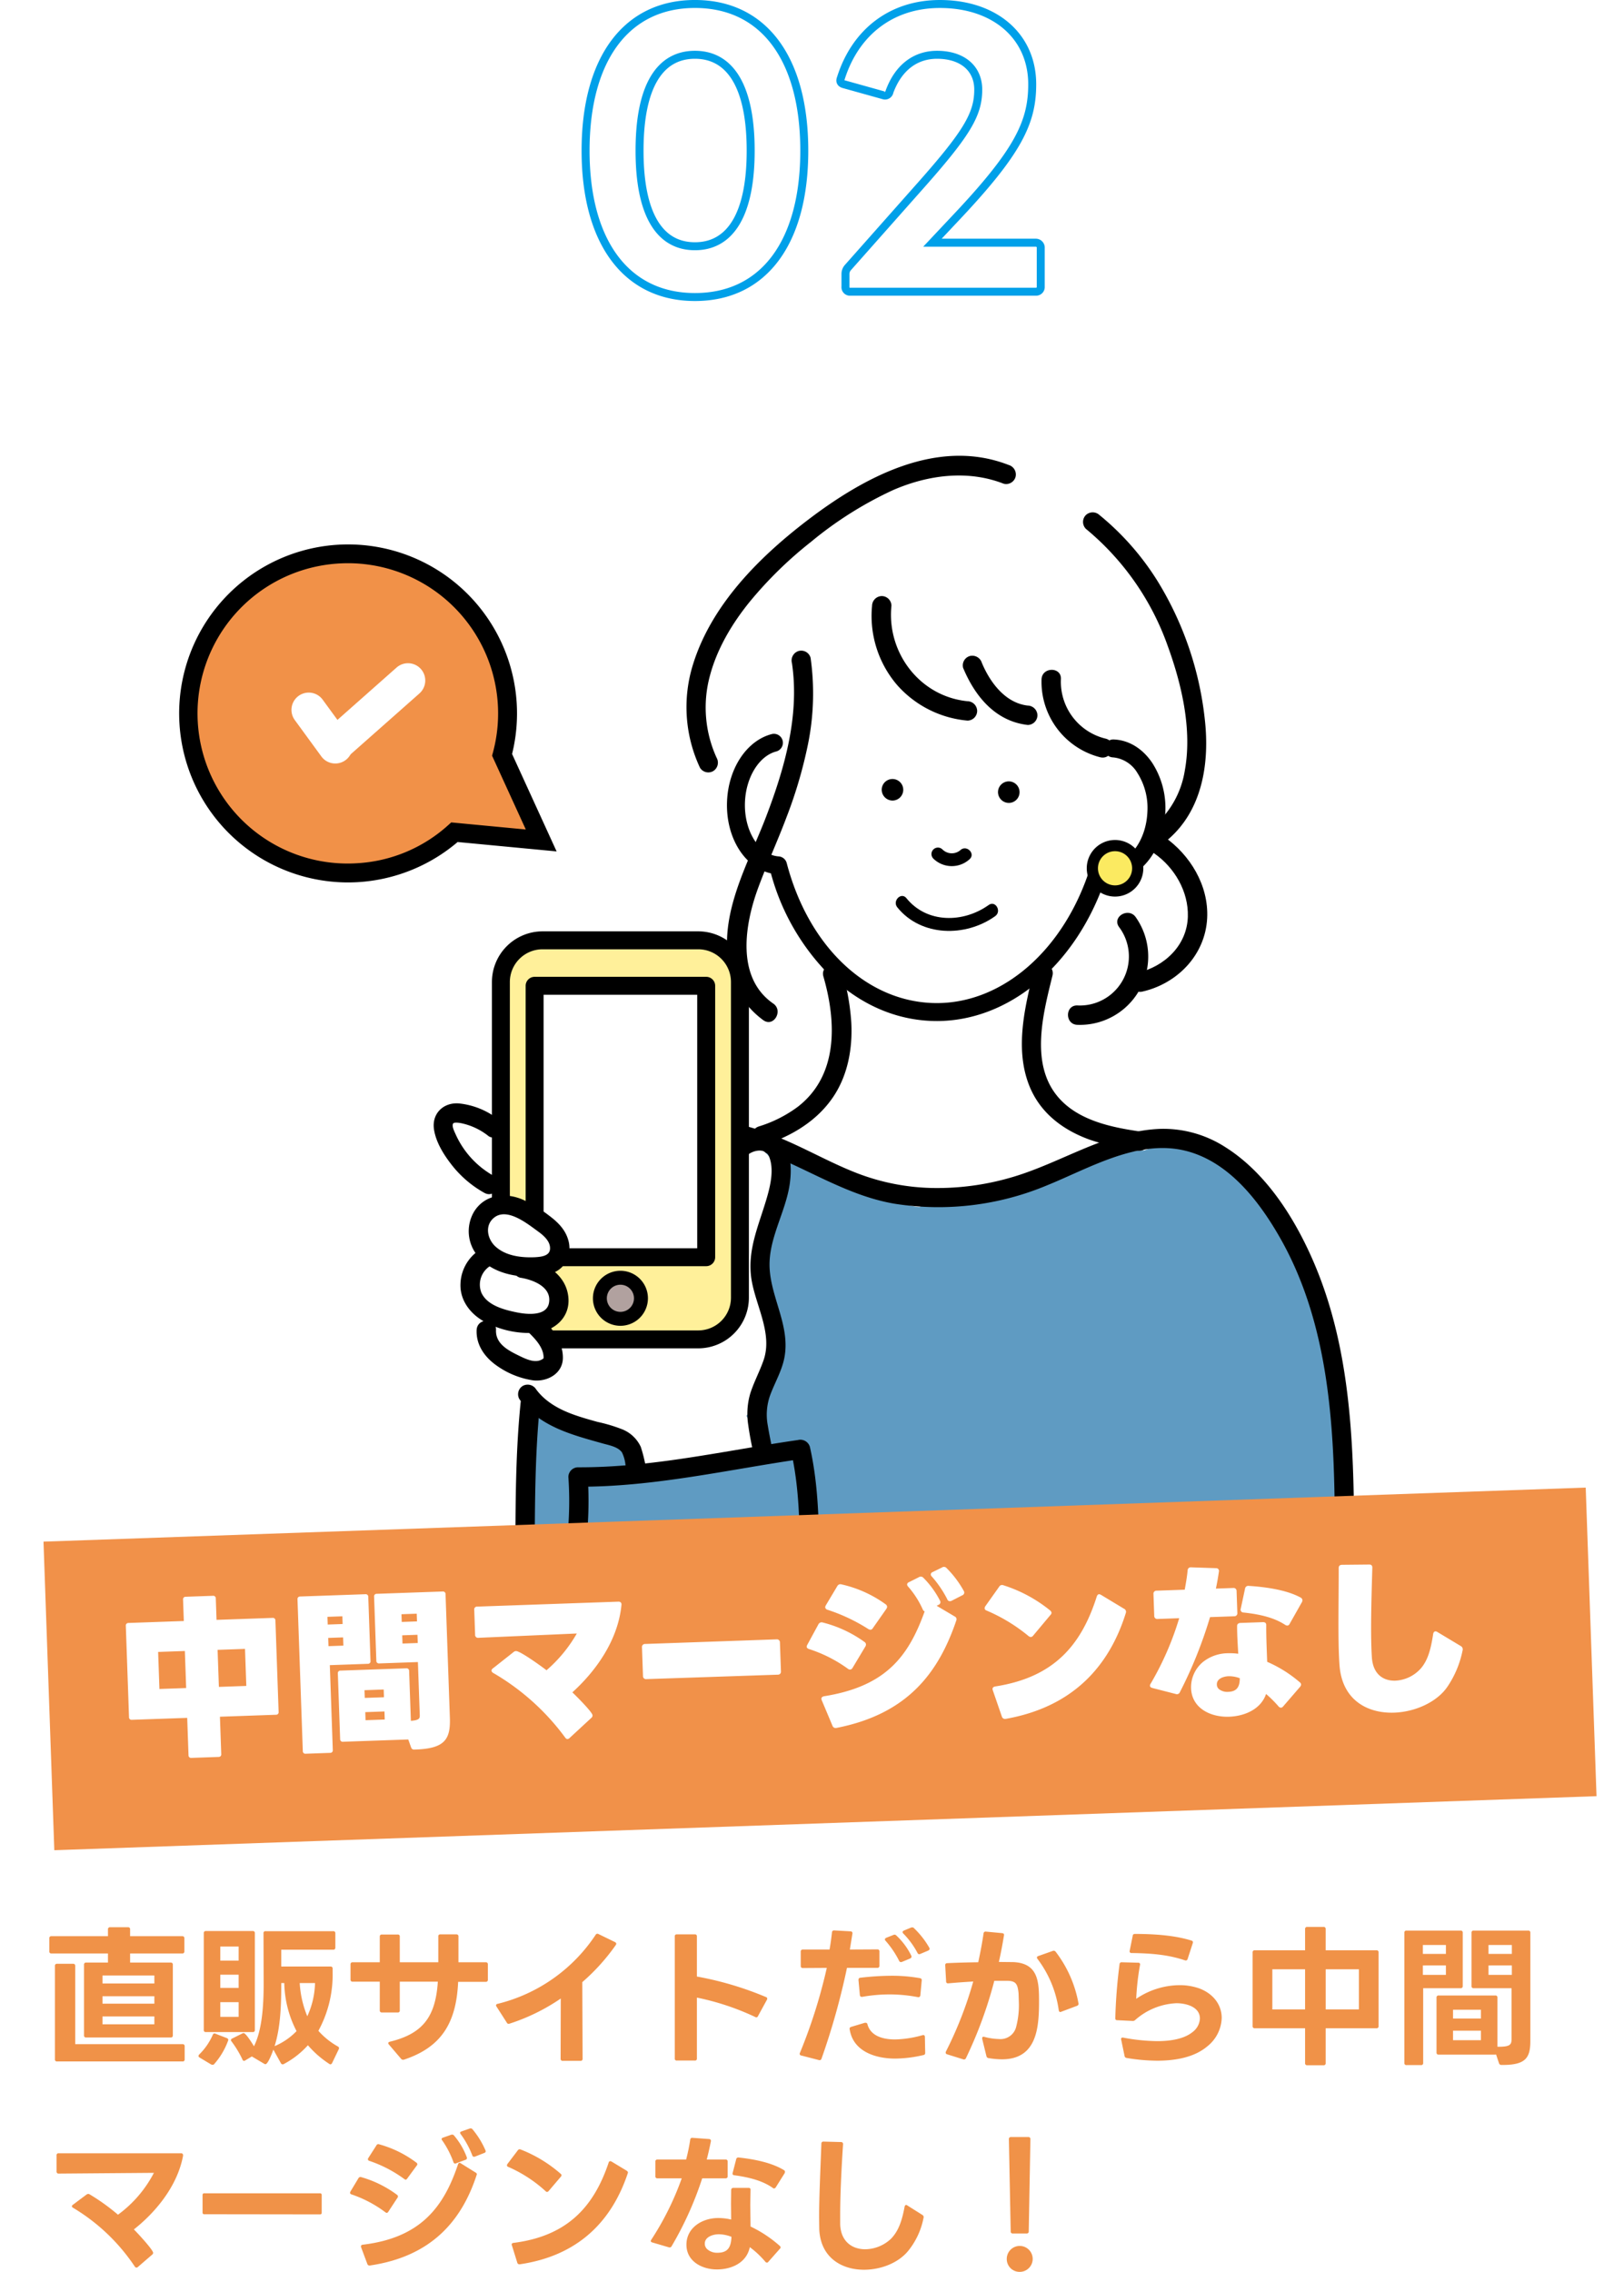
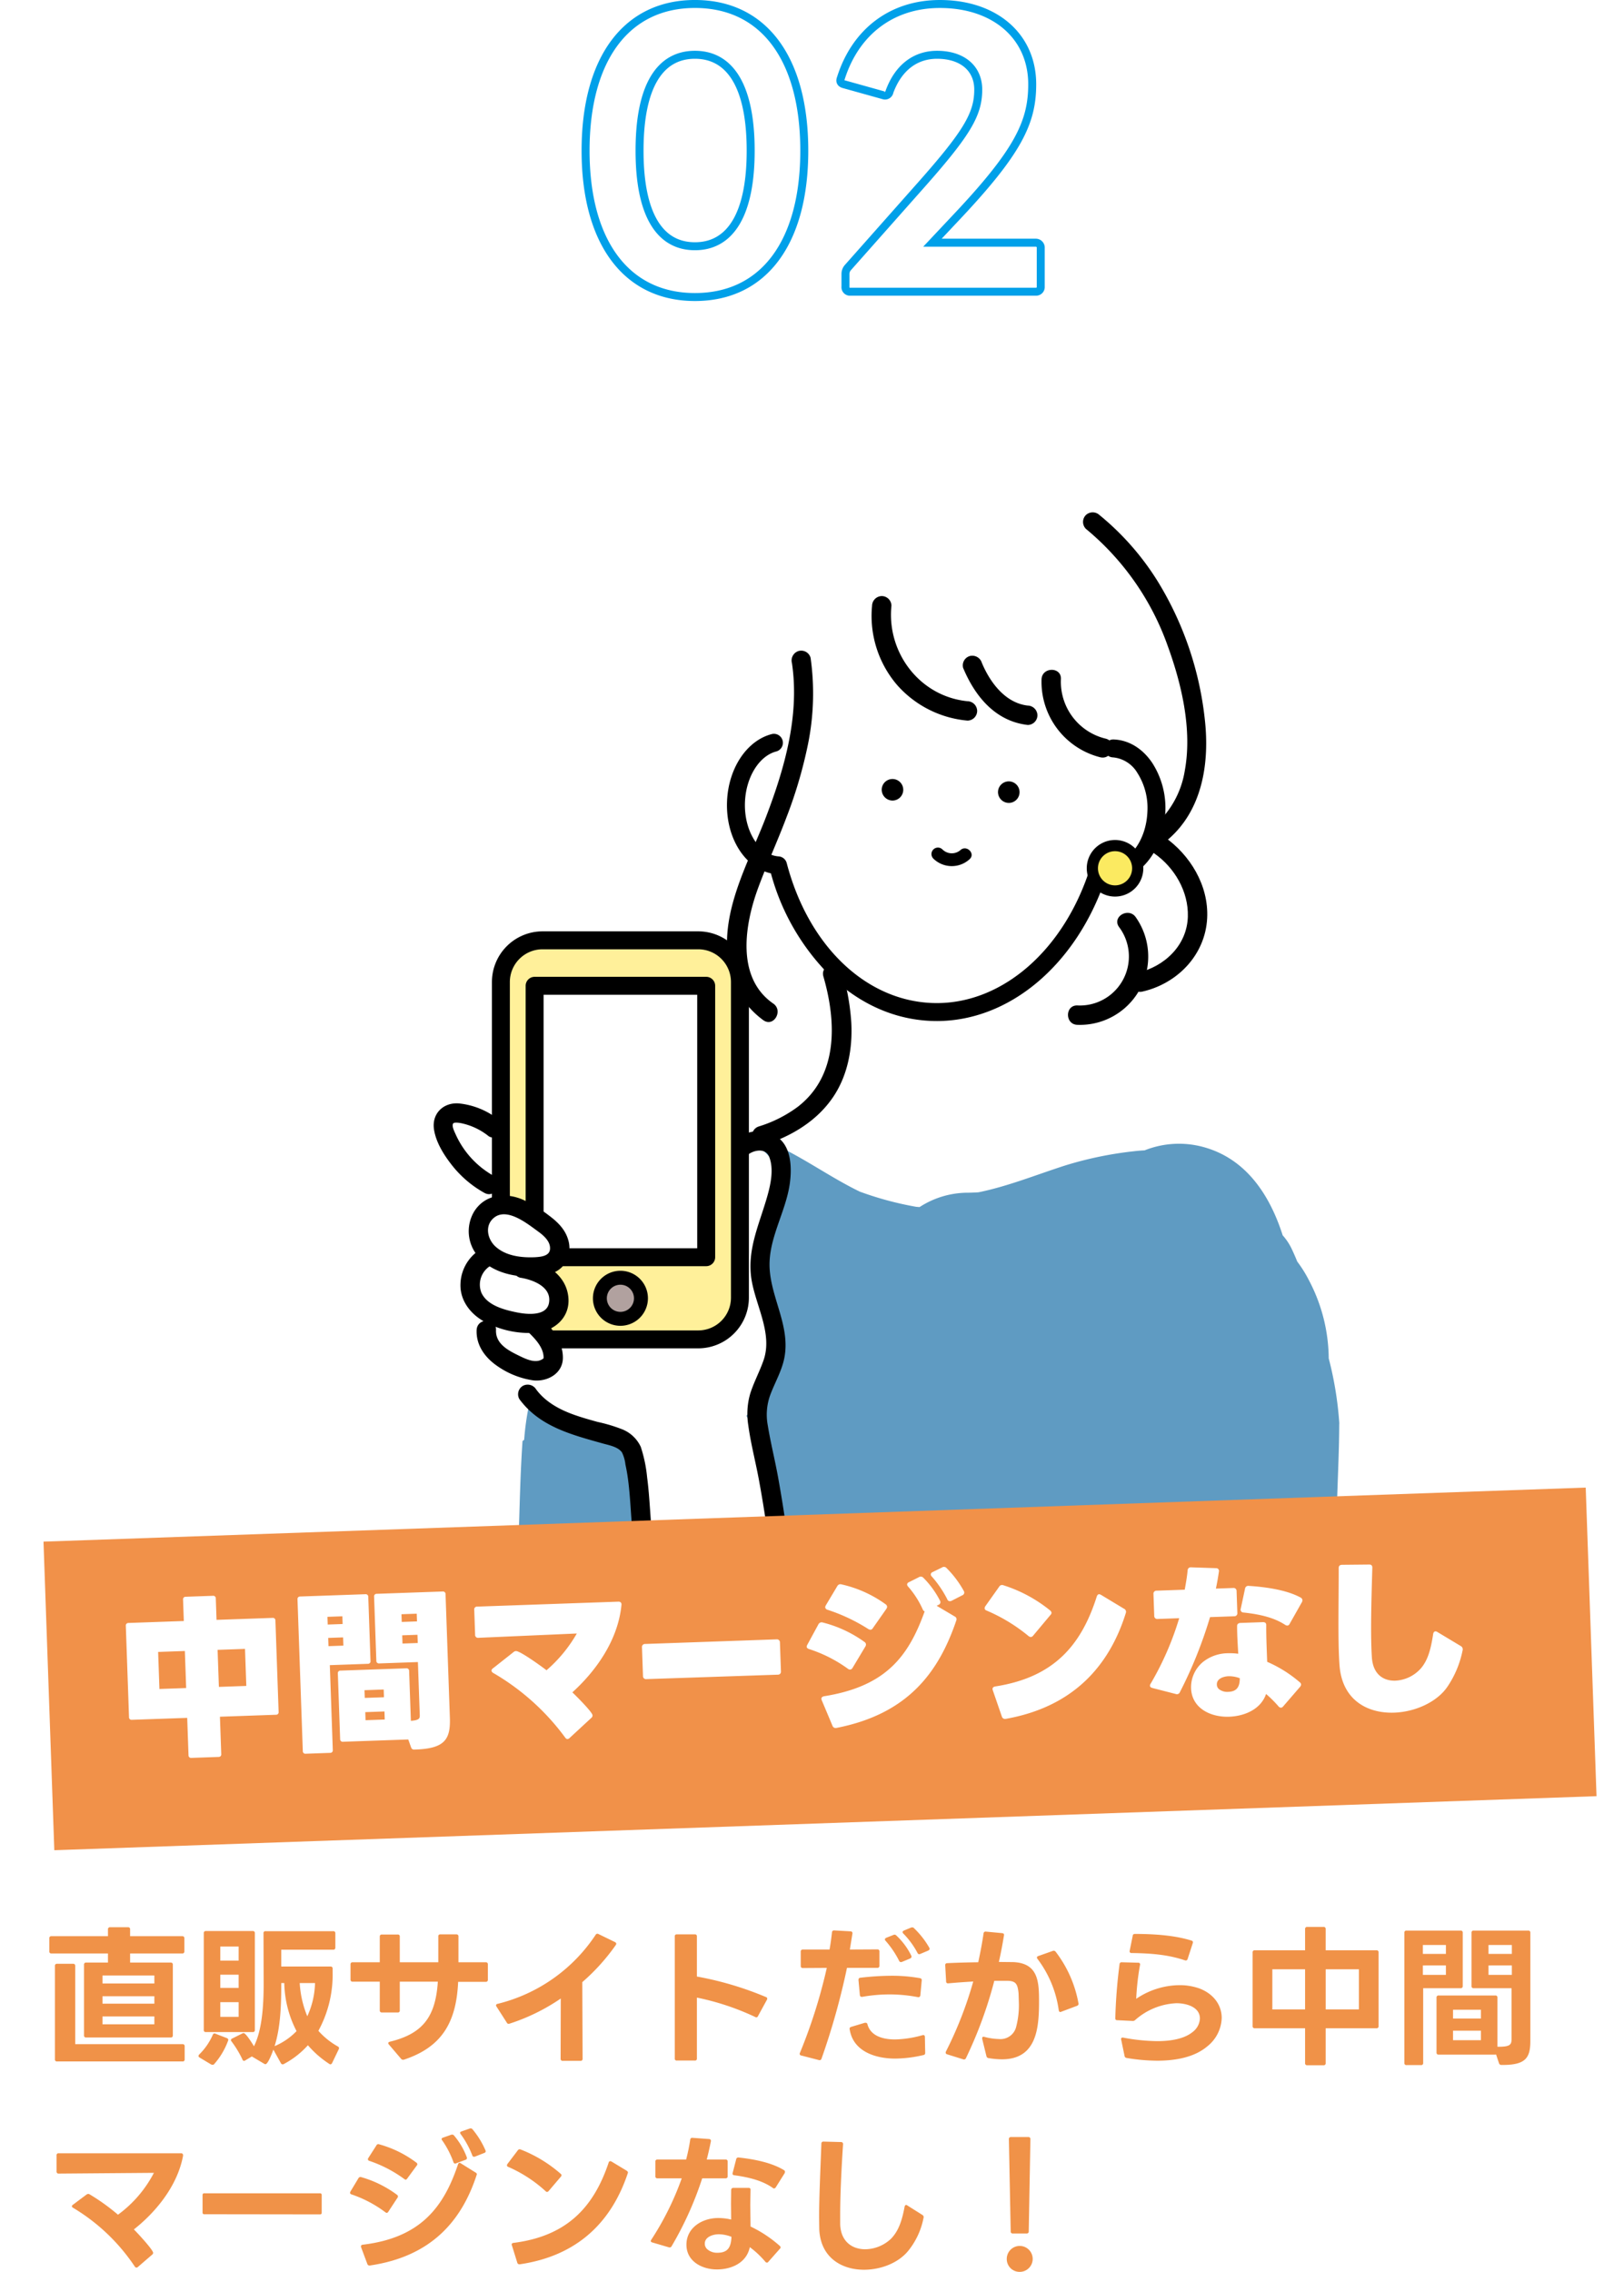
<svg xmlns="http://www.w3.org/2000/svg" viewBox="0 0 407.098 569.253" height="569.253" width="407.098">
  <defs>
    <clipPath id="clip-path">
      <rect fill="none" height="280.132" width="294.599" data-name="長方形 7536" id="長方形_7536" />
    </clipPath>
    <clipPath id="clip-path-2">
-       <rect fill="none" height="280.119" width="294.599" data-name="長方形 7537" id="長方形_7537" />
-     </clipPath>
+       </clipPath>
    <filter filterUnits="userSpaceOnUse" height="108.773" width="407.098" y="363.666" x="0" id="長方形_7530">
      <feOffset dy="3" />
      <feGaussianBlur result="blur" stdDeviation="3" />
      <feFlood flood-opacity="0.161" />
      <feComposite in2="blur" operator="in" />
      <feComposite in="SourceGraphic" />
    </filter>
  </defs>
  <g transform="translate(9 -33.203)" data-name="グループ 13725" id="グループ_13725">
    <circle fill="#fff" transform="translate(3.648 71.286)" r="192.109" cy="192.109" cx="192.109" data-name="楕円形 70" id="楕円形_70" />
    <g transform="translate(35.876 147.405)" data-name="グループ 13711" id="グループ_13711">
      <g data-name="グループ 13712" id="グループ_13712">
        <g clip-path="url(#clip-path)" data-name="グループ 13711" id="グループ_13711-2">
-           <path fill="#fff" transform="translate(42.453 1.277)" d="M211.5,106.2a20.415,20.415,0,0,0-6.878-9.962,16.76,16.76,0,0,0-1.727-2.546,14.816,14.816,0,0,0,1.443-5.6c4.048-5.277,6.358-11.957,5.34-18.556a38.291,38.291,0,0,0-2.3-18.077c-.417-1.028-.84-2.008-1.288-2.95a46.33,46.33,0,0,0-1.842-6.687,51.946,51.946,0,0,0-11.883-19.391C187.531,9.295,172.563,2.8,158.358,2.839A30.71,30.71,0,0,0,148,3.518c-5.518,1.3-10.963,3.8-16.091,6.1a98.748,98.748,0,0,0-24.483,16.27c-9.9,8.7-17.3,19.461-18.565,32.841a37.339,37.339,0,0,0,4.084,20.147,29.89,29.89,0,0,0,.575,4.317c1.542,7.47,6.834,13.027,13.385,16.16.1.3.211.6.33.89a37.426,37.426,0,0,0,2.438,13.576c3.168,8.061,8.373,16.042,15.369,21.328-.377,2.233-.8,4.456-1.285,6.665a147.469,147.469,0,0,1-4.146,14.916c-.736,2.2-1.53,4.382-2.361,6.548a72.869,72.869,0,0,0-13.863,10.132,12.642,12.642,0,0,0-3.276,4.925,12.285,12.285,0,0,0-1.547,6.541c.263,5.867,4.291,13.181,10.737,14.1a45.111,45.111,0,0,0,6.519.547c9.606,4.761,20.914,6.355,31.45,5.635,7.289-.5,14.484-1.5,21.164-4.538a24.606,24.606,0,0,0,4.749-2.843,19.525,19.525,0,0,0,11.468-2.129c7.918-4.053,9-14.392,4.455-21.074a17.379,17.379,0,0,0-5.026-9.9,44.891,44.891,0,0,0-6.439-4.9c-.6-.41-1.212-.8-1.816-1.209q-.656-.432-1.3-.887c-.377-.37-.77-.779-.844-.847l-.07-.061c-.032-.069-.069-.143-.111-.225-.114-.222-.444-1.053-.716-1.507-.016-.053-.037-.1-.052-.158q-.379-1.242-.654-2.511c-.009-.041-.041-.219-.084-.449-.038-.475-.2-1.758-.213-2.049-.062-1.041-.093-2.083-.115-3.126-.068-3.18-.044-6.353-.18-9.525.621.13,1.252.242,1.9.33a24.768,24.768,0,0,0,7.909-.259,21.51,21.51,0,0,0,11.3-4.107,21.968,21.968,0,0,0,9.378-2.684c8.46-4.657,12.338-15.17,9.522-24.3" data-name="パス 8694" id="パス_8694" />
          <path fill="#5f9bc2" transform="translate(27.466 54.664)" d="M263.371,188.133c0-.127.012-.247.019-.368a88.5,88.5,0,0,0-2.652-16.273,42.591,42.591,0,0,0-4.925-19.5,32.209,32.209,0,0,0-2.975-4.77q-.661-1.65-1.447-3.3a14.3,14.3,0,0,0-2.191-3.251c-3.239-10.122-9.194-19.289-20.021-22.169a23.246,23.246,0,0,0-14.595.872c-.911.049-1.825.117-2.747.231a91.957,91.957,0,0,0-17.039,3.519c-7.28,2.326-14.376,5.238-21.872,6.763-.955.062-1.913.1-2.879.1a22.268,22.268,0,0,0-11.877,3.6c-.279-.024-.56-.041-.84-.067a82.29,82.29,0,0,1-14.151-3.806c-10.246-4.962-19.259-12.59-30.647-14.926-10.43-2.138-20.265,1.932-25.3,10.767a32.228,32.228,0,0,0-2.664,2.672c-9.3,10.555-15.769,23.815-19.883,37.178a168.78,168.78,0,0,0-4.365,17.537,68.01,68.01,0,0,0-1.267,8.95c-.139.1-.274.213-.411.319-.686,10.026-.764,20.08-1.184,30.119a5.714,5.714,0,0,1-.064.594c0,.262.007.523.012.785H262.884c-.637-11.831.444-23.723.486-35.578" data-name="パス 8695" id="パス_8695" />
          <path transform="translate(44.456 22.549)" d="M145.5,119.085c-.472,0-.943-.01-1.418-.028-9.33-.374-18.134-4.337-25.462-11.462a57.245,57.245,0,0,1-14.7-25.511c-6.634-1.48-11.364-9.029-11-18.038.331-8.287,4.931-15.217,11.185-16.852a2.248,2.248,0,1,1,1.137,4.35c-4.288,1.121-7.58,6.455-7.83,12.683-.285,7.161,3.5,13.265,8.448,13.608a2.249,2.249,0,0,1,2.02,1.674c5.4,20.627,19.681,34.386,36.387,35.055q.619.024,1.236.025c16.666,0,32.012-13.471,38.457-33.934A2.246,2.246,0,0,1,186.82,79.2a6.416,6.416,0,0,0,1.774.33c5.042.2,9.4-5.579,9.7-12.887A16.306,16.306,0,0,0,195.77,56.9a7.926,7.926,0,0,0-6.115-3.875,2.248,2.248,0,0,1,.18-4.493c3.781.152,7.211,2.23,9.659,5.851a20.818,20.818,0,0,1,3.288,12.442c-.384,9.6-6.6,17.207-13.941,17.209q-.213,0-.426-.009c-.274-.01-.546-.033-.816-.064-7.4,21.261-24,35.126-42.1,35.127" data-name="パス 8696" id="パス_8696" />
          <path transform="translate(66.447 26.407)" d="M141.553,60.578a2.7,2.7,0,1,0-2.7-2.7,2.729,2.729,0,0,0,2.7,2.7" data-name="パス 8697" id="パス_8697" />
          <path transform="translate(57.011 26.215)" d="M121.836,60.176a2.7,2.7,0,1,0-2.7-2.7,2.729,2.729,0,0,0,2.7,2.7" data-name="パス 8698" id="パス_8698" />
          <path transform="translate(61.039 31.766)" d="M128.028,69.146a6.619,6.619,0,0,0,9.108.177c1.551-1.4-.744-3.682-2.289-2.289a3.32,3.32,0,0,1-4.53-.177,1.619,1.619,0,0,0-2.289,2.289" data-name="パス 8699" id="パス_8699" />
-           <path transform="translate(58.15 35.697)" d="M121.9,77.439c5.978,7.416,17.153,7.518,24.55,2.213,1.678-1.2.064-4.013-1.634-2.794-6.321,4.533-15.486,4.668-20.627-1.708-1.307-1.623-3.585.68-2.289,2.289" data-name="パス 8700" id="パス_8700" />
          <path transform="translate(46.5 41.265)" d="M115.034,89.229c3.257,11.24,3.8,24.677-6.368,32.586a32.12,32.12,0,0,1-9.813,4.963c-2.957.964-1.691,5.655,1.291,4.681,6.884-2.246,13.273-6.012,17.376-12.123,3.682-5.484,4.876-12.29,4.489-18.8a57.885,57.885,0,0,0-2.292-12.6c-.868-3-5.555-1.721-4.683,1.291" data-name="パス 8701" id="パス_8701" />
        </g>
      </g>
      <g transform="translate(0 0.013)" data-name="グループ 13714" id="グループ_13714">
        <g clip-path="url(#clip-path-2)" data-name="グループ 13713" id="グループ_13713">
          <path transform="translate(68.384 41.175)" d="M145.885,87.8c-2.284,9.269-4.819,19.715-1.084,28.962,2.723,6.741,8.406,11,15.094,13.412a59.722,59.722,0,0,0,11.858,2.713,2.509,2.509,0,0,0,2.987-1.7,2.447,2.447,0,0,0-1.7-2.987c-7.49-1.068-16.156-2.756-21.239-8.913-6.883-8.335-3.548-20.819-1.238-30.2.748-3.034-3.934-4.328-4.683-1.291" data-name="パス 8702" id="パス_8702" />
          <path transform="translate(27.277 53.934)" d="M61.856,223.381c.2-25.882-.386-52.8,10.969-76.748,4.084-8.612,9.46-17.191,17.068-23.121a27.933,27.933,0,0,1,11.794-5.555c5.309-1.023,10.771.206,15.8,1.93,11.772,4.039,22.079,11.434,34.536,13.566a70.536,70.536,0,0,0,38.262-4.585c10.782-4.365,23.009-11.763,35.065-8.59,10.631,2.8,18.1,12.514,23.308,21.615,12.213,21.356,13.654,46.791,13.786,70.829.019,3.547.016,7.094.025,10.641.009,3.124,4.864,3.13,4.856,0-.065-25.644.019-52.2-10.536-76.111-4.719-10.691-11.76-21.677-21.85-28.011a28.724,28.724,0,0,0-16.073-4.538c-6.541.207-12.831,2.3-18.826,4.773-6.1,2.516-12.041,5.438-18.383,7.31a66.151,66.151,0,0,1-19.947,2.737,55.441,55.441,0,0,1-19.214-3.788c-5.843-2.278-11.339-5.342-17.068-7.876-5.763-2.549-11.843-4.727-18.192-5.085a28.737,28.737,0,0,0-14.515,3.2c-8.953,4.524-15.6,12.942-20.54,21.454a104.5,104.5,0,0,0-12.123,33.758c-2.506,13.716-2.879,27.69-2.988,41.6-.028,3.532-.04,7.064-.068,10.6-.025,3.126,4.83,3.129,4.856,0" data-name="パス 8703" id="パス_8703" />
          <path transform="translate(41.172 -0.013)" d="M166.832,2.317C148.939-4.675,130.47,5.4,116.479,16.069,104.315,25.342,92.34,37.274,87.684,52.241a35.8,35.8,0,0,0,1.724,25.9,2.448,2.448,0,0,0,3.322.871,2.484,2.484,0,0,0,.871-3.322A30.3,30.3,0,0,1,91.886,55.21c1.8-6.857,5.55-13.128,9.985-18.606a99.668,99.668,0,0,1,15.337-15A93.75,93.75,0,0,1,137.739,8.636c8.744-3.825,18.745-5.176,27.8-1.637a2.446,2.446,0,0,0,2.987-1.7,2.484,2.484,0,0,0-1.7-2.987" data-name="パス 8704" id="パス_8704" />
        </g>
      </g>
      <g data-name="グループ 13716" id="グループ_13716">
        <g clip-path="url(#clip-path)" data-name="グループ 13715" id="グループ_13715">
          <path transform="translate(73.345 4.59)" d="M153.972,13.71a67,67,0,0,1,20.509,29.3c3.509,9.624,6.176,20.985,4.305,31.237a23.176,23.176,0,0,1-8.3,14.416,2.446,2.446,0,0,0,0,3.435,2.489,2.489,0,0,0,3.435,0c9.268-7.4,11.144-19.644,9.856-30.8A83.093,83.093,0,0,0,172.007,26.9a67.2,67.2,0,0,0-14.6-16.628,2.5,2.5,0,0,0-3.433,0,2.446,2.446,0,0,0,0,3.433" data-name="パス 8705" id="パス_8705" />
          <path transform="translate(44.458 15.808)" d="M109.18,36.095c1.969,13.125-1.8,26.294-6.442,38.457C98.365,86.022,91.371,97.882,93.2,110.6a21.743,21.743,0,0,0,8.856,15.047c2.579,1.78,5.009-2.428,2.451-4.193-9.409-6.5-7.149-19.836-3.812-28.923,2.2-5.988,4.888-11.787,7.127-17.762a113.974,113.974,0,0,0,5.388-18.306,63.755,63.755,0,0,0,.649-21.659,2.444,2.444,0,0,0-2.987-1.7,2.489,2.489,0,0,0-1.7,2.987" data-name="パス 8706" id="パス_8706" />
          <path transform="translate(77.174 30.75)" d="M167.3,68.886c5.076,3.535,8.592,9.547,8.417,15.816-.2,7.267-5.9,12.574-12.705,14.127-3.046.7-1.756,5.379,1.291,4.683,8.827-2.015,15.8-9.211,16.257-18.433.4-8.165-4.258-15.823-10.808-20.386-2.571-1.791-5,2.417-2.451,4.193" data-name="パス 8707" id="パス_8707" />
          <path transform="translate(72.126 37.068)" d="M163.5,80.987a12.283,12.283,0,0,1-10.436,19.672c-3.126-.086-3.124,4.771,0,4.857a17.116,17.116,0,0,0,14.629-26.98c-1.782-2.539-5.994-.115-4.193,2.451" data-name="パス 8708" id="パス_8708" />
          <path transform="translate(56.186 11.376)" d="M117.544,26.2a26.573,26.573,0,0,0,6.208,19.781,26.663,26.663,0,0,0,17.71,9,2.446,2.446,0,0,0,2.428-2.429,2.483,2.483,0,0,0-2.428-2.428c-11.951-1.193-20.269-12.17-19.063-23.92a2.444,2.444,0,0,0-2.428-2.428,2.482,2.482,0,0,0-2.428,2.428" data-name="パス 8709" id="パス_8709" />
          <path transform="translate(69.971 17.36)" d="M146.243,38.615a19.509,19.509,0,0,0,14.735,19.574c3.041.7,4.34-3.977,1.291-4.683A14.65,14.65,0,0,1,151.1,38.615c.171-3.123-4.686-3.112-4.856,0" data-name="パス 8710" id="パス_8710" />
          <path transform="translate(63.577 16.21)" d="M132.986,36.951c2.972,7.128,8.091,13.366,16.192,14.287a2.444,2.444,0,0,0,2.428-2.428,2.486,2.486,0,0,0-2.428-2.429c-5.648-.642-9.477-5.848-11.509-10.721a2.509,2.509,0,0,0-2.987-1.7,2.442,2.442,0,0,0-1.7,2.987" data-name="パス 8711" id="パス_8711" />
          <path fill="#fbea61" transform="translate(74.102 31.613)" d="M160.537,66.062a5.686,5.686,0,1,0,5.684,5.688,5.685,5.685,0,0,0-5.684-5.688" data-name="パス 8712" id="パス_8712" />
          <path transform="translate(73.648 31.159)" d="M160.99,67.919a4.282,4.282,0,0,0,0,8.564h0a4.282,4.282,0,0,0,0-8.564Zm0,11.371h0a7.089,7.089,0,0,1,0-14.178h0a7.089,7.089,0,0,1,0,14.178" data-name="パス 8713" id="パス_8713" />
        </g>
      </g>
      <g transform="translate(0 0.013)" data-name="グループ 13718" id="グループ_13718">
        <g clip-path="url(#clip-path-2)" data-name="グループ 13717" id="グループ_13717">
          <path fill="#f19148" transform="translate(0.767 7.933)" d="M68.281,86.381A39.925,39.925,0,1,1,80.218,67l9.806,21.446Z" data-name="パス 8714" id="パス_8714" />
          <path transform="translate(0 7.166)" d="M42.39,19.742q-1.087,0-2.182.062a37.622,37.622,0,1,0,4.313,75.12,37.179,37.179,0,0,0,22.945-9.54l.77-.695,18.695,1.773L78.475,67.969l.225-.827a37.641,37.641,0,0,0-36.31-47.4m-.046,79.985A42.346,42.346,0,1,1,83.49,67.542L94.653,91.955,69.84,89.6A42.456,42.456,0,0,1,44.792,99.657q-1.231.069-2.448.069" data-name="パス 8715" id="パス_8715" />
        </g>
      </g>
      <g data-name="グループ 13720" id="グループ_13720">
        <g clip-path="url(#clip-path)" data-name="グループ 13719" id="グループ_13719">
          <path fill="#fff" transform="translate(9.123 19.206)" d="M30.054,57.9a4.322,4.322,0,0,1-3.5-1.774L19.9,47.015a4.327,4.327,0,1,1,6.988-5.107l6.659,9.112A4.328,4.328,0,0,1,30.054,57.9" data-name="パス 8716" id="パス_8716" />
-           <path fill="#fff" transform="translate(11.278 16.824)" d="M27.9,59.932a4.328,4.328,0,0,1-2.868-7.569L43.253,36.242a4.327,4.327,0,1,1,5.734,6.482L30.762,58.845A4.309,4.309,0,0,1,27.9,59.932" data-name="パス 8717" id="パス_8717" />
          <path fill="#fff" transform="translate(22.197 53.326)" d="M59.061,172.842c.163.37.331.741.5,1.119a4.4,4.4,0,0,1-.5-1.119M66.884,134.4a9.53,9.53,0,0,0,1.74,10.128A79.047,79.047,0,0,0,67,153.275a10.407,10.407,0,0,0-4.165,2.348c-3.284,2.987-5.459,6.847-5.342,11.386a14.591,14.591,0,0,0,1.467,5.595,12.423,12.423,0,0,0,.915,3.967c1.916,4.541,6.593,7.294,11.562,8.808a81.8,81.8,0,0,0,13.954,7.981q3.544,1.586,7.155,2.916.393,12.078-.056,24.165a8.655,8.655,0,0,0,1.791,5.53h32.512a8.552,8.552,0,0,0,3.049-6.939,71.656,71.656,0,0,0-9.816-31.808,26.274,26.274,0,0,0,5.862-9.485c2.407-6.832.943-14.564-2.947-20.564a66.542,66.542,0,0,1,.018-7.944q.08-1.3.211-2.585c.028-.282.062-.565.095-.846.293-1.647.565-3.291.943-4.922a66.383,66.383,0,0,1,3.269-10.172,9.124,9.124,0,0,0,0-5.082,9.493,9.493,0,0,0-3.426-4.965c-3.188-2.462-7.07-2.466-10.614-.747l-4.354,2.111a9.54,9.54,0,0,0-4.393,5.712,10.514,10.514,0,0,0-.241,1.665c-.627.274-1.186.541-1.576.73a13.853,13.853,0,0,0-3.012,2,26.572,26.572,0,0,0-16.119-4.875l-15.247-4.628a2.963,2.963,0,0,0-1.019-.12,115.687,115.687,0,0,0-14.979-10.575,2.99,2.99,0,0,0-3.244-.044c-2.063.364-3.683,2.947-2.42,5,.135.219.274.435.413.649a3.117,3.117,0,0,0,.336,2.546,18.253,18.253,0,0,0,6.809,6.742,3.008,3.008,0,0,0,1.075.983,120.95,120.95,0,0,0,11.852,5.716,9.308,9.308,0,0,0-.429.88" data-name="パス 8718" id="パス_8718" />
          <path fill="#fff09a" transform="translate(26.114 39.295)" d="M104.044,182.1H65.017a10.446,10.446,0,0,1-10.446-10.446V92.56A10.446,10.446,0,0,1,65.017,82.114h39.028A10.446,10.446,0,0,1,114.49,92.56v79.1A10.446,10.446,0,0,1,104.044,182.1" data-name="パス 8719" id="パス_8719" />
          <path transform="translate(25.387 38.568)" d="M65.745,85.09a8.207,8.207,0,0,0-8.2,8.2v79.1a8.207,8.207,0,0,0,8.2,8.2h39.028a8.206,8.206,0,0,0,8.2-8.2v-79.1a8.206,8.206,0,0,0-8.2-8.2Zm39.028,99.988H65.745A12.709,12.709,0,0,1,53.05,172.385v-79.1A12.708,12.708,0,0,1,65.745,80.594h39.028a12.707,12.707,0,0,1,12.693,12.693v79.1a12.707,12.707,0,0,1-12.693,12.693" data-name="パス 8720" id="パス_8720" />
          <rect fill="#fff" transform="translate(89.141 132.804)" height="68.007" width="43.009" data-name="長方形 7540" id="長方形_7540" />
          <path transform="translate(28.123 42.256)" d="M63.265,156.308h38.513V92.8H63.265Zm40.762,4.5H61.018a2.249,2.249,0,0,1-2.249-2.247V90.55A2.249,2.249,0,0,1,61.018,88.3h43.009a2.249,2.249,0,0,1,2.249,2.249v68.007a2.249,2.249,0,0,1-2.249,2.247" data-name="パス 8721" id="パス_8721" />
          <path fill="#b1a19f" transform="translate(34.145 66.66)" d="M81.647,144.445A5.147,5.147,0,1,1,76.5,139.3a5.148,5.148,0,0,1,5.147,5.147" data-name="パス 8722" id="パス_8722" />
          <path transform="translate(33.58 66.094)" d="M77.065,141.613a3.4,3.4,0,1,0,3.4,3.4,3.4,3.4,0,0,0-3.4-3.4m0,10.292a6.894,6.894,0,1,1,6.9-6.894,6.9,6.9,0,0,1-6.9,6.894" data-name="パス 8723" id="パス_8723" />
          <path transform="translate(45.019 54.774)" d="M97.724,120.259c1.492-1.1,4.3-1.6,5.176.572,1.2,2.969.452,6.658-.364,9.612-1.953,7.064-5.23,13.527-4.067,21.057,1.019,6.6,5.385,13.634,3.041,20.36-.971,2.79-2.392,5.413-3.3,8.224a18.044,18.044,0,0,0-.528,8.058c.622,4.625,1.842,9.189,2.685,13.78q1.326,7.219,2.32,14.494a2.444,2.444,0,0,0,2.987,1.7,2.5,2.5,0,0,0,1.7-2.988q-.963-6.979-2.215-13.915c-.793-4.371-1.884-8.7-2.6-13.078a14.441,14.441,0,0,1,.661-7.671c1.136-3.028,2.854-5.941,3.489-9.133,1.567-7.858-3.21-14.753-3.671-22.4-.451-7.5,4.137-14.261,5.082-21.578.467-3.617.355-8.525-2.691-11.074a8.385,8.385,0,0,0-10.149-.208,2.5,2.5,0,0,0-.871,3.322,2.447,2.447,0,0,0,3.322.871" data-name="パス 8724" id="パス_8724" />
          <path fill="#fff" transform="translate(23.989 60.79)" d="M70.507,138.911c-.016-.046-.034-.09-.05-.136a3.278,3.278,0,0,0-.274-.738l-.705-1.9a3.92,3.92,0,0,0-2.175-2.122,2.755,2.755,0,0,0-1.266-1.224,9.274,9.274,0,0,0-2.383-2.568,6.961,6.961,0,0,0-1.643-.887c-.161-.225-.324-.448-.485-.673a3.349,3.349,0,0,0-4.131-1.353,3.528,3.528,0,0,0-1.161.849,6.093,6.093,0,0,0-1.505.519,5.246,5.246,0,0,0-3.071,4.616,5.043,5.043,0,0,0,.837,2.63c.189.3.583.6.8.927a1.208,1.208,0,0,0-.03.191,17.156,17.156,0,0,0,.016,3.55,5.133,5.133,0,0,0-2.225,1.983c-2.525,4.1.609,7.68,3.167,10.669.367.429.717.874,1.056,1.325a3.871,3.871,0,0,0-1.629,3.856,9.2,9.2,0,0,0,6.671,6.917,5.752,5.752,0,0,0,5,.745,3.4,3.4,0,0,0,2.311-4.07,15.231,15.231,0,0,0-3.009-6.319,3.312,3.312,0,0,0,2.868-1.615,5.408,5.408,0,0,0,.37-.778,3.44,3.44,0,0,0,1.678-2.885,7.87,7.87,0,0,0-2.212-5.6,9.287,9.287,0,0,0-1.239-1.439,5.726,5.726,0,0,0,.407-.439c.041.01.084.021.127.03a2.7,2.7,0,0,0,3.512-1.505,2.958,2.958,0,0,0,.373-2.552" data-name="パス 8725" id="パス_8725" />
          <path transform="translate(23.5 59.995)" d="M65.816,140.816c-3.407.16-7.372-.273-10-2.687-2.063-1.893-2.762-5.366-.26-7.282,3.254-2.49,8.286,1.586,10.844,3.436,1.422,1.029,3.254,2.539,3.1,4.505-.133,1.764-2.315,1.935-3.69,2.027-3.1.206-3.126,5.063,0,4.856,2.379-.157,4.824-.6,6.614-2.308a6.963,6.963,0,0,0,1.615-6.957c-.754-2.6-2.694-4.473-4.808-6.038a32.934,32.934,0,0,0-6.612-4c-4.4-1.864-9.489-1.276-12.16,3.041a9.645,9.645,0,0,0,1.495,11.725c3.478,3.676,8.991,4.762,13.857,4.533,3.111-.146,3.129-5,0-4.856" data-name="パス 8726" id="パス_8726" />
          <path transform="translate(22.833 64.049)" d="M54.441,133.963a10.507,10.507,0,0,0-6.717,9.417c-.207,4.461,2.868,8.088,6.732,9.909a23.612,23.612,0,0,0,12.365,2.389c4.421-.532,8.2-3.659,7.974-8.429-.284-5.825-5.545-9.238-10.836-10.039a2.506,2.506,0,0,0-2.987,1.694,2.448,2.448,0,0,0,1.7,2.988c3.14.476,8.024,2.284,7.224,6.392-.645,3.316-5.552,2.808-7.938,2.329-3.152-.634-7.539-1.717-9-4.971a5.529,5.529,0,0,1,2.778-7,2.5,2.5,0,0,0,1.7-2.987,2.446,2.446,0,0,0-2.987-1.7" data-name="パス 8727" id="パス_8727" />
          <path transform="translate(24.144 69.718)" d="M50.46,149.352c-.155,3.76,2.061,6.831,5.036,8.907a21.014,21.014,0,0,0,9.192,3.7c3.55.364,7.332-1.721,7.393-5.58.062-3.986-2.559-7.371-5.29-10-2.252-2.168-5.689,1.261-3.433,3.433,1.839,1.771,4.288,4.291,3.832,7.1.208-.356.415-.714.624-1.07-1.878,2.394-4.795.88-7.062-.232-2.607-1.277-5.573-2.95-5.437-6.26.13-3.126-4.727-3.12-4.856,0" data-name="パス 8728" id="パス_8728" />
          <path transform="translate(27.499 75.322)" d="M91.28,196.686c-.665-5.306-.732-10.668-1.43-15.971a35.066,35.066,0,0,0-1.6-7.708,8.661,8.661,0,0,0-4.669-4.4,39.12,39.12,0,0,0-6.129-1.838c-2-.551-3.994-1.112-5.945-1.808-3.627-1.294-7.165-3.2-9.491-6.365a2.5,2.5,0,0,0-3.322-.871,2.445,2.445,0,0,0-.871,3.322c5.077,6.9,13.081,8.91,20.918,11.117,1.544.435,3.769.809,4.783,2.216a9.076,9.076,0,0,1,.88,3.05c.278,1.272.5,2.558.667,3.85.67,5.113.714,10.286,1.357,15.4a2.5,2.5,0,0,0,2.428,2.428,2.444,2.444,0,0,0,2.428-2.428" data-name="パス 8729" id="パス_8729" />
          <path transform="translate(20.663 52.515)" d="M58.335,127.979a22.479,22.479,0,0,1-9.695-10.56c-.256-.588-.98-1.968-.591-2.616.211-.353,1.384-.2,1.9-.111A16.335,16.335,0,0,1,57,118.011a2.443,2.443,0,0,0,3.322-.871,2.488,2.488,0,0,0-.871-3.322,19.119,19.119,0,0,0-10.06-4.063c-3.871-.237-6.729,2.623-6.139,6.523.512,3.37,2.623,6.625,4.717,9.239a27.086,27.086,0,0,0,7.91,6.655c2.731,1.529,5.181-2.664,2.451-4.193" data-name="パス 8730" id="パス_8730" />
        </g>
      </g>
      <g transform="translate(0 0.013)" data-name="グループ 13722" id="グループ_13722">
        <g clip-path="url(#clip-path-2)" data-name="グループ 13721" id="グループ_13721">
          <path fill="#5f9bc2" transform="translate(32.131 81.315)" d="M125.282,197.934a8.035,8.035,0,0,0,.371-1.013,41.65,41.65,0,0,0,.55-20.966,6.706,6.706,0,0,0-6.359-5.231,8.687,8.687,0,0,0-2.984-.736,16.539,16.539,0,0,0-7.2,1.1c-.149.061-.3.126-.447.192-.17.019-.34.04-.51.061a67.622,67.622,0,0,0-9.229,1.709c-1.242.078-2.485.148-3.727.2q-9.015.381-18.038-.123a7.18,7.18,0,0,0-6.347,3.64c-2.814,5.817-2.846,12.513-3.126,18.927l-1.087,2.275h58.132l.006-.034" data-name="パス 8731" id="パス_8731" />
          <path transform="translate(31.215 79.798)" d="M69.956,198.55a92.341,92.341,0,0,0,1.286-22.472q-1.213,1.213-2.428,2.428c19.03.087,37.675-4.307,56.415-7.007l-2.985-1.7c2.082,9.211,2.122,18.653,2.216,28.049.031,3.123,4.888,3.13,4.856,0-.1-9.834-.211-19.7-2.391-29.34a2.492,2.492,0,0,0-2.987-1.7c-18.319,2.639-36.52,6.92-55.124,6.832a2.446,2.446,0,0,0-2.428,2.429,87.065,87.065,0,0,1-1.113,21.182,2.5,2.5,0,0,0,1.7,2.987,2.447,2.447,0,0,0,2.987-1.7" data-name="パス 8732" id="パス_8732" />
        </g>
      </g>
      <g data-name="グループ 13724" id="グループ_13724">
        <g clip-path="url(#clip-path)" data-name="グループ 13723" id="グループ_13723">
          <rect fill="#fff" transform="translate(95.013 141.316)" height="31.651" width="31.749" data-name="長方形 7543" id="長方形_7543" />
        </g>
      </g>
    </g>
    <path fill="#f09248" transform="translate(1.232 547.834)" d="M2.66-25.156H16.834v2.28H11.362a.481.481,0,0,0-.532.532V-4.636a.481.481,0,0,0,.532.532h21.2a.481.481,0,0,0,.532-.532V-22.344a.481.481,0,0,0-.532-.532H22.382v-2.28H35.454a.481.481,0,0,0,.532-.532v-3.268a.481.481,0,0,0-.532-.532H22.382V-31.2a.481.481,0,0,0-.532-.532H17.366a.481.481,0,0,0-.532.532v1.71H2.66a.481.481,0,0,0-.532.532v3.268A.481.481,0,0,0,2.66-25.156ZM35.53-2.432H8.626V-22.04a.481.481,0,0,0-.532-.532H4.066a.481.481,0,0,0-.532.532V1.368a.481.481,0,0,0,.532.532H35.53a.481.481,0,0,0,.532-.532V-1.9A.481.481,0,0,0,35.53-2.432ZM28.462-9.386V-7.41h-13V-9.386Zm0-10.26v2.014h-13v-2.014Zm0,5.206v1.862h-13V-14.44ZM39.71.152a.709.709,0,0,0-.19.38c0,.152.114.266.266.38L42.712,2.66a1.11,1.11,0,0,0,.342.076.484.484,0,0,0,.418-.19A18.307,18.307,0,0,0,46.93-3.268c.152-.3.038-.532-.3-.684l-2.85-1.1a.471.471,0,0,0-.684.3A15.71,15.71,0,0,1,39.71.152Zm1.14-30.4V-6a.465.465,0,0,0,.532.532H53.124A.465.465,0,0,0,53.656-6V-30.248a.481.481,0,0,0-.532-.532H41.382A.481.481,0,0,0,40.85-30.248ZM58.292-1.064l1.9,3.42a.482.482,0,0,0,.418.266.457.457,0,0,0,.3-.076,21.651,21.651,0,0,0,6.042-4.712,24.681,24.681,0,0,0,5.358,4.674.432.432,0,0,0,.3.114c.152,0,.3-.114.418-.342L74.67-1.14a.488.488,0,0,0-.228-.722,18.988,18.988,0,0,1-4.864-3.914A29.308,29.308,0,0,0,73.15-20.444v-.912a.481.481,0,0,0-.532-.532H60.268v-4.218H73.3a.481.481,0,0,0,.532-.532V-30.21a.481.481,0,0,0-.532-.532H56.354a.465.465,0,0,0-.532.532l.038,12.654c0,6.042-.494,11.78-2.432,15.656-.3-.532-2.014-3.306-2.584-3.306a1.175,1.175,0,0,0-.3.076L47.956-3.838a.437.437,0,0,0-.3.38.464.464,0,0,0,.152.342A25.608,25.608,0,0,1,50.54,1.406a.436.436,0,0,0,.418.342.606.606,0,0,0,.3-.114L52.9.646,55.974,2.47a.613.613,0,0,0,.342.114C56.962,2.584,58.1-.494,58.292-1.064Zm-8.7-8.208h-4.6v-3.686h4.6ZM58.6-1.938c1.482-4.674,1.672-10.184,1.672-15.466v-.342h.76A27.128,27.128,0,0,0,64.106-5.7,16.565,16.565,0,0,1,58.6-1.938ZM64.9-17.746h3.838A20.967,20.967,0,0,1,66.8-9.424,25.527,25.527,0,0,1,64.9-17.746ZM49.59-23.37h-4.6V-26.9h4.6Zm0,6.84h-4.6v-3.306h4.6ZM90.82,1.482l.228-.038c9.5-3.154,13.11-9.348,13.566-19.494h6.916a.481.481,0,0,0,.532-.532V-22.42a.481.481,0,0,0-.532-.532h-6.84v-6.46a.481.481,0,0,0-.532-.532h-3.99a.465.465,0,0,0-.532.532v6.46H89.984v-6.422a.465.465,0,0,0-.532-.532H85.5a.481.481,0,0,0-.532.532v6.422h-6.8a.481.481,0,0,0-.532.532v3.8a.481.481,0,0,0,.532.532h6.8v7.182a.481.481,0,0,0,.532.532h3.952a.465.465,0,0,0,.532-.532v-7.182h9.538C98.952-9.12,95.608-5.016,87.476-3.04c-.266.076-.38.19-.38.342a.464.464,0,0,0,.152.342l3.078,3.61A.669.669,0,0,0,90.82,1.482Zm44.992-.266-.076-19.19a51.164,51.164,0,0,0,8.4-9.31.606.606,0,0,0,.114-.3c0-.19-.114-.3-.3-.418L139.8-30.02a.51.51,0,0,0-.722.19,41.281,41.281,0,0,1-24.548,17.29c-.266.038-.418.19-.418.38a.606.606,0,0,0,.114.3l2.584,4.028a.473.473,0,0,0,.456.3.482.482,0,0,0,.228-.038A49.724,49.724,0,0,0,130.34-13.87L130.3,1.216a.481.481,0,0,0,.532.532h4.446A.481.481,0,0,0,135.812,1.216Zm28.652-.076V-14.1a64.249,64.249,0,0,1,14.63,4.864.451.451,0,0,0,.684-.228l2.242-4.1a.7.7,0,0,0,.076-.266.436.436,0,0,0-.342-.418,82.363,82.363,0,0,0-17.29-5.13V-29.412a.465.465,0,0,0-.532-.532h-4.484a.465.465,0,0,0-.532.532V1.14a.465.465,0,0,0,.532.532h4.484A.465.465,0,0,0,164.464,1.14ZM202.73-6.27c0,.076,0,.114.038.152.874,5.548,6.5,7.3,11.4,7.3A31.841,31.841,0,0,0,221.236.3a.516.516,0,0,0,.456-.57l-.076-3.952c0-.342-.152-.494-.418-.494a.343.343,0,0,0-.19.038,27.579,27.579,0,0,1-6.84,1.064c-2.812,0-6.118-.722-6.954-3.8a.445.445,0,0,0-.456-.38h-.19l-3.42,1.026A.518.518,0,0,0,202.73-6.27Zm-12.426,6a.439.439,0,0,0,.342.684l4.408,1.14a.5.5,0,0,0,.646-.342,177.916,177.916,0,0,0,6.384-22.762h7.6a.481.481,0,0,0,.532-.532V-25.65a.471.471,0,0,0-.494-.532l-6.916.038.646-3.99a.467.467,0,0,0-.494-.57l-4.066-.228a.5.5,0,0,0-.57.494c-.152,1.406-.342,2.85-.608,4.294h-6.688a.481.481,0,0,0-.532.532v3.572a.481.481,0,0,0,.532.532l6-.038A132.346,132.346,0,0,1,190.3-.266Zm14.668-18.278v.076l.342,3.724q.057.456.456.456h.152A39.495,39.495,0,0,1,212.8-14.9a38.023,38.023,0,0,1,7.068.684.487.487,0,0,0,.608-.456l.342-3.686a.484.484,0,0,0-.418-.608,40.165,40.165,0,0,0-7.106-.608,69.275,69.275,0,0,0-7.828.494A.488.488,0,0,0,204.972-18.544Zm10.868-4.484,2.09-.874a.583.583,0,0,0,.342-.456.966.966,0,0,0-.076-.266,17.377,17.377,0,0,0-3.762-5.054.61.61,0,0,0-.418-.19.894.894,0,0,0-.3.076l-1.824.722c-.19.114-.3.228-.3.38a.464.464,0,0,0,.152.342,23.561,23.561,0,0,1,3.42,5.054.473.473,0,0,0,.456.3A.482.482,0,0,0,215.84-23.028Zm.19-7.486a.464.464,0,0,0,.152.342,20.723,20.723,0,0,1,3.572,4.864.514.514,0,0,0,.456.342.967.967,0,0,0,.266-.076l1.976-.836c.228-.114.342-.266.342-.418a.894.894,0,0,0-.076-.3,21.506,21.506,0,0,0-3.838-4.9.484.484,0,0,0-.418-.19.837.837,0,0,0-.3.038l-1.824.76C216.106-30.78,216.03-30.666,216.03-30.514ZM237.614,1.064a20.963,20.963,0,0,0,3.306.3c8.74,0,9.31-7.828,9.31-14.516,0-4.9-.19-9.576-6.46-9.842l-3.61-.038c.532-2.356.95-4.6,1.292-6.726.038-.266-.114-.456-.494-.494l-4.028-.38a.5.5,0,0,0-.608.456c-.342,2.356-.8,4.75-1.33,7.22-2.7.038-5.434.114-7.79.228a.459.459,0,0,0-.494.494l.228,4.066a.442.442,0,0,0,.494.494h.076c2.09-.19,4.256-.342,6.232-.456A96.5,96.5,0,0,1,226.9-.608c-.152.342-.076.608.3.722l4.028,1.254a.533.533,0,0,0,.684-.3,106.213,106.213,0,0,0,7.106-19.38h3.344c1.976.076,2.508.684,2.736,3.154l.076,2.394a21.225,21.225,0,0,1-.722,6.156,4.041,4.041,0,0,1-4.294,2.888,15.342,15.342,0,0,1-3.61-.532c-.38-.114-.57.038-.57.3v.19L237.044.57A.607.607,0,0,0,237.614,1.064ZM249.85-23.788a27.572,27.572,0,0,1,5.32,12.844c.038.3.19.456.418.456a.54.54,0,0,0,.228-.076l3.952-1.482a.572.572,0,0,0,.38-.532.14.14,0,0,0-.038-.114,29.948,29.948,0,0,0-5.7-12.882.6.6,0,0,0-.494-.266.482.482,0,0,0-.228.038L250.04-24.51a.43.43,0,0,0-.342.38A.683.683,0,0,0,249.85-23.788ZM272.194,1.026a47.243,47.243,0,0,0,7.676.684c4.826,0,9.386-.95,12.464-3.534a9.449,9.449,0,0,0,3.686-7.182c0-3.04-1.824-5.928-5.548-7.372a14.668,14.668,0,0,0-5.054-.836,19.509,19.509,0,0,0-10.83,3.42,64.236,64.236,0,0,1,.95-8.474.419.419,0,0,0-.456-.57l-4.1-.114a.5.5,0,0,0-.57.494,130.905,130.905,0,0,0-1.064,13.49.44.44,0,0,0,.494.532l3.876.19a.833.833,0,0,0,.646-.266,16.672,16.672,0,0,1,10.3-4.18c2.394,0,5.89.874,5.89,3.838a4.491,4.491,0,0,1-1.786,3.344C286.71-3.8,283.4-3.192,279.87-3.192a47.867,47.867,0,0,1-8.512-.874c-.342-.076-.57.076-.57.342l.874,4.218A.605.605,0,0,0,272.194,1.026Zm1.52-30.628-.76,3.762a.43.43,0,0,0,.456.57c4.864.076,9.044.38,13.376,1.824a.493.493,0,0,0,.684-.3l1.292-3.99a.446.446,0,0,0-.3-.646c-4.066-1.292-9.234-1.672-14.136-1.672C273.98-30.058,273.752-29.944,273.714-29.6ZM304.3-6.422H316.92v8.74a.481.481,0,0,0,.532.532h4.1a.481.481,0,0,0,.532-.532v-8.74h12.73a.481.481,0,0,0,.532-.532V-25.422a.481.481,0,0,0-.532-.532h-12.73v-5.32a.481.481,0,0,0-.532-.532h-4.1a.481.481,0,0,0-.532.532v5.32H304.3a.481.481,0,0,0-.532.532V-6.954A.481.481,0,0,0,304.3-6.422ZM316.92-21.2v10.07h-8.208V-21.2Zm13.49,0v10.07h-8.322V-21.2ZM346.522,2.28V-16.454h9.386a.481.481,0,0,0,.532-.532V-30.362a.481.481,0,0,0-.532-.532H342.342a.481.481,0,0,0-.532.532V2.28a.481.481,0,0,0,.532.532h3.648A.481.481,0,0,0,346.522,2.28Zm12.654-18.734h9.5V-3.762c0,1.482-.342,2.014-3.534,1.976V-14.1a.481.481,0,0,0-.532-.532H350.4a.481.481,0,0,0-.532.532V-.342A.481.481,0,0,0,350.4.19H364.61a1.646,1.646,0,0,0,.19-.038l.722,2.166a.606.606,0,0,0,.608.456c6.08.076,7.258-1.748,7.258-6V-30.362a.481.481,0,0,0-.532-.532h-13.68a.481.481,0,0,0-.532.532v13.376A.481.481,0,0,0,359.176-16.454ZM361-5.814V-3.42h-6.992V-5.814Zm0-5.244v2.2h-6.992v-2.2Zm-8.778-11.1V-19.8h-5.776v-2.356Zm0-5.13v2.242h-5.776v-2.242Zm16.53,5.13V-19.8H362.9v-2.356Zm0-5.13v2.242H362.9v-2.242ZM24.32,53.406l3.61-3.116a.585.585,0,0,0,.228-.418c0-.8-4.1-5.168-4.826-5.89C28.614,39.84,34.2,33.266,35.644,25.59c.076-.418-.114-.684-.456-.684H4.484a.465.465,0,0,0-.532.532v4.028A.481.481,0,0,0,4.484,30l23.864-.19A30.264,30.264,0,0,1,19.342,40.3,51.59,51.59,0,0,0,12.236,35.2a.613.613,0,0,0-.342-.114.935.935,0,0,0-.418.152L8.018,37.826a.46.46,0,0,0-.228.342c0,.152.076.266.266.38a48.471,48.471,0,0,1,15.5,14.744.576.576,0,0,0,.418.266A.683.683,0,0,0,24.32,53.406ZM41,40.182l28.956.038a.4.4,0,0,0,.456-.456v-4.37a.4.4,0,0,0-.456-.456H41a.4.4,0,0,0-.456.456v4.332A.4.4,0,0,0,41,40.182Zm67.564-14.4.266-.038,2.318-.912a.477.477,0,0,0,.38-.418.967.967,0,0,0-.076-.266,21.351,21.351,0,0,0-3.23-5.244.542.542,0,0,0-.456-.228.742.742,0,0,0-.266.038l-2.052.722q-.342.114-.342.342a.683.683,0,0,0,.152.342,22.479,22.479,0,0,1,2.888,5.282C108.224,25.666,108.376,25.78,108.566,25.78ZM77.52,34.824a.43.43,0,0,0,.342.38,30.288,30.288,0,0,1,8.512,4.484.683.683,0,0,0,.342.152c.152,0,.266-.114.38-.266l2.318-3.534a.606.606,0,0,0,.114-.3.525.525,0,0,0-.228-.418,27.724,27.724,0,0,0-9.006-4.446.569.569,0,0,0-.684.3L77.6,34.52A.894.894,0,0,0,77.52,34.824ZM80.256,48.2a.742.742,0,0,0,.038.266l1.558,4.18a.524.524,0,0,0,.532.38H82.5c15.238-2.242,22.952-11.02,26.752-22.686.114-.266,0-.456-.266-.608l-3.724-2.318a.505.505,0,0,0-.3-.114c-.152,0-.3.152-.38.38C100.928,38.624,95,46.11,80.674,47.82,80.408,47.858,80.256,48.01,80.256,48.2ZM82,26.426a.43.43,0,0,0,.342.38,32.049,32.049,0,0,1,8.778,4.56.683.683,0,0,0,.342.152c.152,0,.266-.114.38-.266l2.394-3.268a.464.464,0,0,0,.152-.342.519.519,0,0,0-.228-.38,27.569,27.569,0,0,0-9.348-4.6.515.515,0,0,0-.684.266L82.08,26.122A.457.457,0,0,0,82,26.426Zm18.468-5.092a.464.464,0,0,0,.152.342,23.148,23.148,0,0,1,2.812,5.434.482.482,0,0,0,.456.38.54.54,0,0,0,.228-.076l2.356-.874a.447.447,0,0,0,.342-.456.413.413,0,0,0-.038-.19,18.07,18.07,0,0,0-3.192-5.434.542.542,0,0,0-.456-.228.742.742,0,0,0-.266.038l-2.052.722Q100.472,21.106,100.472,21.334Zm19.456,31.388h.152c14.554-2.128,23.028-10.716,27.056-22.8.114-.266,0-.456-.266-.646l-3.838-2.318a.716.716,0,0,0-.3-.076.43.43,0,0,0-.38.342c-3.838,11.476-10.716,18.468-23.864,20.14-.3.038-.456.19-.456.418l1.406,4.522A.518.518,0,0,0,119.928,52.722ZM116.85,27.946a.43.43,0,0,0,.342.38,34.007,34.007,0,0,1,9.348,6.08.525.525,0,0,0,.342.19.585.585,0,0,0,.418-.228l3.04-3.572a.6.6,0,0,0,.19-.38.519.519,0,0,0-.228-.38,33.794,33.794,0,0,0-10.032-6.08.546.546,0,0,0-.684.19L116.964,27.6A.613.613,0,0,0,116.85,27.946Zm55.328,2.7V27a.481.481,0,0,0-.532-.532h-4.712c.38-1.482.722-2.964,1.026-4.522a.458.458,0,0,0-.456-.608l-4.142-.3a.474.474,0,0,0-.57.456,47.975,47.975,0,0,1-1.026,4.978h-7.182a.481.481,0,0,0-.532.532v3.648a.481.481,0,0,0,.532.532h6.08a72.6,72.6,0,0,1-7.638,15.39.505.505,0,0,0-.114.3c0,.19.114.3.38.38l4.142,1.216a.55.55,0,0,0,.684-.266,84.97,84.97,0,0,0,7.676-17.024h5.852A.481.481,0,0,0,172.178,30.644ZM161.842,47.82c0,4.142,3.876,6.194,7.638,6.194,3.686,0,7.448-1.672,8.246-5.586a22.665,22.665,0,0,1,3.914,3.686.528.528,0,0,0,.38.19.4.4,0,0,0,.342-.19l2.888-3.268a.437.437,0,0,0,0-.722,31.151,31.151,0,0,0-7.334-4.864l-.076-5.472.076-3.762c0-.3-.19-.456-.494-.456h-3.8a.529.529,0,0,0-.57.532l-.038,3.382.038,4.028a13.932,13.932,0,0,0-3.268-.38C165.87,41.132,161.842,43.488,161.842,47.82Zm4.6-.266c0-1.748,2.128-2.356,3.534-2.356a8.99,8.99,0,0,1,3.154.646c-.114,2.47-.8,3.99-3.5,3.99A3.706,3.706,0,0,1,167.124,49,1.872,1.872,0,0,1,166.44,47.554Zm7.866-21.128-.874,3.382c-.114.342.038.57.418.608,3.914.532,7.106,1.406,9.614,3.154a.464.464,0,0,0,.342.152.576.576,0,0,0,.418-.266l2.242-3.572a1.11,1.11,0,0,0,.076-.342.482.482,0,0,0-.266-.418c-3.04-1.862-7.41-2.736-11.324-3.154A.536.536,0,0,0,174.306,26.426Zm43.016,23.066a18.721,18.721,0,0,0,3.952-8.4.626.626,0,0,0-.266-.722l-3.8-2.394a.432.432,0,0,0-.3-.114c-.19,0-.3.152-.38.418-.684,3.762-1.634,6.232-3.42,8.056a9.588,9.588,0,0,1-6.46,2.622c-3.23,0-6.118-1.9-6.27-6.27V40.334c0-4.826.3-11.362.722-17.708a.481.481,0,0,0-.532-.532l-4.37-.114a.481.481,0,0,0-.532.532c-.228,6.156-.57,13.376-.57,18.468l.038,2.926c.3,7.182,5.662,10.184,11.21,10.184C210.558,54.09,214.852,52.418,217.322,49.492Zm25.346-28.12.456,23.1a.481.481,0,0,0,.532.532h3.458a.481.481,0,0,0,.532-.532l.418-23.1a.481.481,0,0,0-.532-.532H243.2A.481.481,0,0,0,242.668,21.372Zm2.812,33.25a3.25,3.25,0,1,0-3.344-3.268A3.216,3.216,0,0,0,245.48,54.622Z" data-name="パス 8735" id="パス_8735" />
    <path stroke-width="2" stroke="#00a0e9" fill="none" transform="translate(194.929 103)" d="M-29.726,4.628C-12.46,4.628-2.314-9.078-2.314-32.04-2.314-55.091-12.46-68.8-29.726-68.8-46.9-68.8-57.138-55.091-57.138-32.04-57.138-9.078-46.9,4.628-29.726,4.628ZM-43.61-32.04c0-16.465,5.251-24.03,13.884-24.03s13.973,7.565,13.973,24.03c0,16.376-5.34,23.941-13.973,23.941S-43.61-15.664-43.61-32.04ZM9.256,3.293H55.714A1.168,1.168,0,0,0,56.96,2.047v-9.7a1.241,1.241,0,0,0-1.246-1.335h-25.9l5.607-5.963c15.931-16.821,19.4-24.208,19.4-33.731,0-12.015-9.345-20.114-23.14-20.114-12.1,0-21.182,7.031-24.831,18.6-.356.89.089,1.335.8,1.513l9.879,2.759a1.13,1.13,0,0,0,1.513-.89c2.225-6.052,6.5-9.256,11.926-9.256,6.319,0,10.324,3.382,10.324,8.722,0,6.319-2.937,11.125-15.308,25.009L8.544-2.67A2.417,2.417,0,0,0,8.01-1.157v3.2A1.126,1.126,0,0,0,9.256,3.293Z" data-name="パス 8734" id="パス_8734" />
    <g transform="matrix(0.999, -0.035, 0.035, 0.999, 0, 416.362)" data-name="グループ 13696" id="グループ_13696">
      <g filter="url(#長方形_7530)" transform="matrix(1, 0.03, -0.03, 1, 4.38, -383.24)">
        <rect fill="#f19149" transform="matrix(1, -0.03, 0.03, 1, 9, 383.16)" height="77.327" width="386.635" data-name="長方形 7530" id="長方形_7530-2" />
      </g>
      <path fill="#fff" transform="translate(190.332 54.833)" d="M-131.795-30.53h-14.061V-35.9a.633.633,0,0,0-.688-.688h-6.837a.633.633,0,0,0-.688.688v5.375h-13.889a.633.633,0,0,0-.688.688V-6.923a.633.633,0,0,0,.688.688h13.889V3.139a.633.633,0,0,0,.688.688h6.837a.633.633,0,0,0,.688-.688V-6.235h14.061a.633.633,0,0,0,.688-.688V-29.842A.633.633,0,0,0-131.795-30.53Zm-22.274,16.813h-6.708v-9.288h6.708Zm15.093-9.288v9.288h-6.88v-9.288Zm30.659-12.642H-124.7a.633.633,0,0,0-.688.688V3.1a.633.633,0,0,0,.688.688h6.149a.633.633,0,0,0,.688-.688V-18.189h9.546a.633.633,0,0,0,.688-.688V-34.959A.633.633,0,0,0-108.317-35.647Zm19.393,0h-16.555a.633.633,0,0,0-.688.688v16.082a.633.633,0,0,0,.688.688h9.718V-4.945c0,.817-.043,1.333-2.279,1.419V-16.039a.633.633,0,0,0-.688-.688H-115.24a.633.633,0,0,0-.688.688V.43a.633.633,0,0,0,.688.688h16.383l.645,2.021a.741.741,0,0,0,.774.559c7.7.086,9.2-2.236,9.2-7.7v-30.96A.633.633,0,0,0-88.924-35.647ZM-104.576-6.106v2.021h-4.816V-6.106Zm-4.816-3.569V-11.61h4.816v1.935Zm-4.9-15.351v2.064h-3.741v-2.064Zm-3.741-3.354v-1.935h3.741v1.935Zm22.4,3.354v2.064h-3.827v-2.064Zm-3.827-3.354v-1.935h3.827v1.935ZM-58.394,2.15l5.59-4.816a.817.817,0,0,0,.344-.645c0-.817-4.128-5.2-4.859-5.934C-51.557-14.1-45.451-21.629-44.247-30.7c.086-.559-.215-.86-.774-.86H-80.367a.711.711,0,0,0-.817.817v6.192a.728.728,0,0,0,.817.817l24.682-.215A35.362,35.362,0,0,1-63.6-15.007c-1.032-.86-6.407-5.074-7.482-5.074a.939.939,0,0,0-.6.215l-5.332,3.913a.749.749,0,0,0-.387.559.811.811,0,0,0,.43.6A59.344,59.344,0,0,1-59.512,2.021c.172.258.344.387.559.387A.833.833,0,0,0-58.394,2.15Zm19.737-14.061,32.981.043a.747.747,0,0,0,.817-.817v-7.224a.747.747,0,0,0-.817-.817H-38.657a.747.747,0,0,0-.817.817v7.181A.747.747,0,0,0-38.657-11.911ZM38.528-28.853l2.752-1.29a.73.73,0,0,0,.387-1.075,25.11,25.11,0,0,0-4.128-5.891.86.86,0,0,0-1.118-.172l-2.408,1.075a.671.671,0,0,0-.473.559.833.833,0,0,0,.258.559,27.224,27.224,0,0,1,3.655,5.8.673.673,0,0,0,.645.516A.85.85,0,0,0,38.528-28.853ZM8.6,1.978C26.4-.86,34.615-10.836,39.56-23.951a.759.759,0,0,0-.387-.946l-4.429-2.838.473-.215a.721.721,0,0,0,.387-1.075,22.607,22.607,0,0,0-3.956-5.848.852.852,0,0,0-1.118-.172l-2.537,1.161a.671.671,0,0,0-.473.559.925.925,0,0,0,.258.559,22.732,22.732,0,0,1,3.44,5.805c.129.3.258.473.473.516C27.262-15.351,21.371-8,5.762-6.063c-.6.086-.86.43-.645.989l2.451,6.45A.848.848,0,0,0,8.6,1.978Zm8.772-24.51a1.146,1.146,0,0,0,.559.215.694.694,0,0,0,.6-.344l3.569-4.73a1.012,1.012,0,0,0,.215-.559.805.805,0,0,0-.344-.6,29.991,29.991,0,0,0-10.879-5.375.884.884,0,0,0-1.075.387L6.966-28.81a1.276,1.276,0,0,0-.172.473.762.762,0,0,0,.559.645A44.822,44.822,0,0,1,17.372-22.532Zm-5.418,9.8a.771.771,0,0,0,.559.215.748.748,0,0,0,.6-.387l3.4-5.246a.916.916,0,0,0,.172-.516.751.751,0,0,0-.3-.6A30.7,30.7,0,0,0,6.02-24.553a.9.9,0,0,0-1.075.43L1.978-19.092a1.276,1.276,0,0,0-.172.473c0,.258.215.473.559.6A34.776,34.776,0,0,1,11.954-12.728ZM57.491-19.35a.925.925,0,0,0,.559.258.751.751,0,0,0,.6-.3l4.558-5.074a.743.743,0,0,0,.258-.516.883.883,0,0,0-.344-.6,35.594,35.594,0,0,0-11.481-6.708.836.836,0,0,0-1.075.344l-3.612,4.73a1.192,1.192,0,0,0-.215.516.673.673,0,0,0,.473.6A42.621,42.621,0,0,1,57.491-19.35ZM51.084,1.2c16.985-2.408,26.4-12.341,31-25.456a.839.839,0,0,0-.387-1.075l-5.676-3.7a1.058,1.058,0,0,0-.473-.172c-.258,0-.473.215-.6.559C70.606-16.469,63.425-8.772,48.719-7.009c-.6.086-.817.43-.645.946L50.1.559A.831.831,0,0,0,51.084,1.2Zm36.98-6.45,5.848,1.72a.792.792,0,0,0,1.032-.43,109.942,109.942,0,0,0,8.213-18.533h6.063a.747.747,0,0,0,.817-.817v-5.461a.747.747,0,0,0-.817-.817h-4.343c.344-1.376.645-2.8.9-4.214a.691.691,0,0,0-.688-.9l-6.235-.43a.77.77,0,0,0-.9.731c-.215,1.634-.559,3.268-.9,4.816H90a.747.747,0,0,0-.817.817v5.461a.747.747,0,0,0,.817.817h5.418a74.706,74.706,0,0,1-7.74,16.168.826.826,0,0,0-.172.516C87.5-5.547,87.72-5.375,88.064-5.246ZM121.9-19.909a1.146,1.146,0,0,0,.559.215.715.715,0,0,0,.6-.43l3.268-5.332a.98.98,0,0,0,.129-.473.758.758,0,0,0-.387-.645c-3.354-2.021-8.557-2.967-12.9-3.4a.82.82,0,0,0-.989.645l-1.247,4.988a.713.713,0,0,0,.645.989C115.8-22.747,119.2-21.8,121.9-19.909ZM120.7.516l4.386-4.73a1,1,0,0,0,.3-.6.736.736,0,0,0-.3-.559,31.93,31.93,0,0,0-8-5.418c0-3.053-.043-6.278.086-9.159.043-.559-.258-.817-.817-.817h-5.633c-.516,0-.86.258-.86.774-.086,2.365,0,4.73.043,6.923a16.752,16.752,0,0,0-2.494-.215,10.193,10.193,0,0,0-6.321,1.892,8.248,8.248,0,0,0-3.311,6.536c0,5.074,4.687,7.482,9.288,7.482,3.827,0,8-1.548,9.46-5.375A30.686,30.686,0,0,1,119.54.473a.806.806,0,0,0,.6.344A.736.736,0,0,0,120.7.516ZM110.08-6.923c-.086,2.064-.774,3.311-3.01,3.311a3.366,3.366,0,0,1-2.322-.774,1.5,1.5,0,0,1-.473-1.161c0-1.505,1.806-1.978,3.01-1.978A7.618,7.618,0,0,1,110.08-6.923ZM162.067-3.01a24.776,24.776,0,0,0,4.085-8.9.941.941,0,0,0-.387-1.118L160-16.77a.8.8,0,0,0-.473-.172c-.3,0-.516.215-.6.645-.774,4.171-1.677,6.622-3.354,8.471a9.173,9.173,0,0,1-6.493,2.881c-2.967,0-5.59-1.72-5.719-6.063-.172-5.8.387-14.4.9-22.4.043-.559-.215-.86-.774-.86l-6.794-.172c-.559,0-.86.258-.86.817-.258,7.955-.9,18.49-.645,24.424.387,8.729,6.665,12.255,13.287,12.255C153.811,3.053,159.358.731,162.067-3.01Z" data-name="パス 8739" id="パス_8739" />
    </g>
  </g>
</svg>